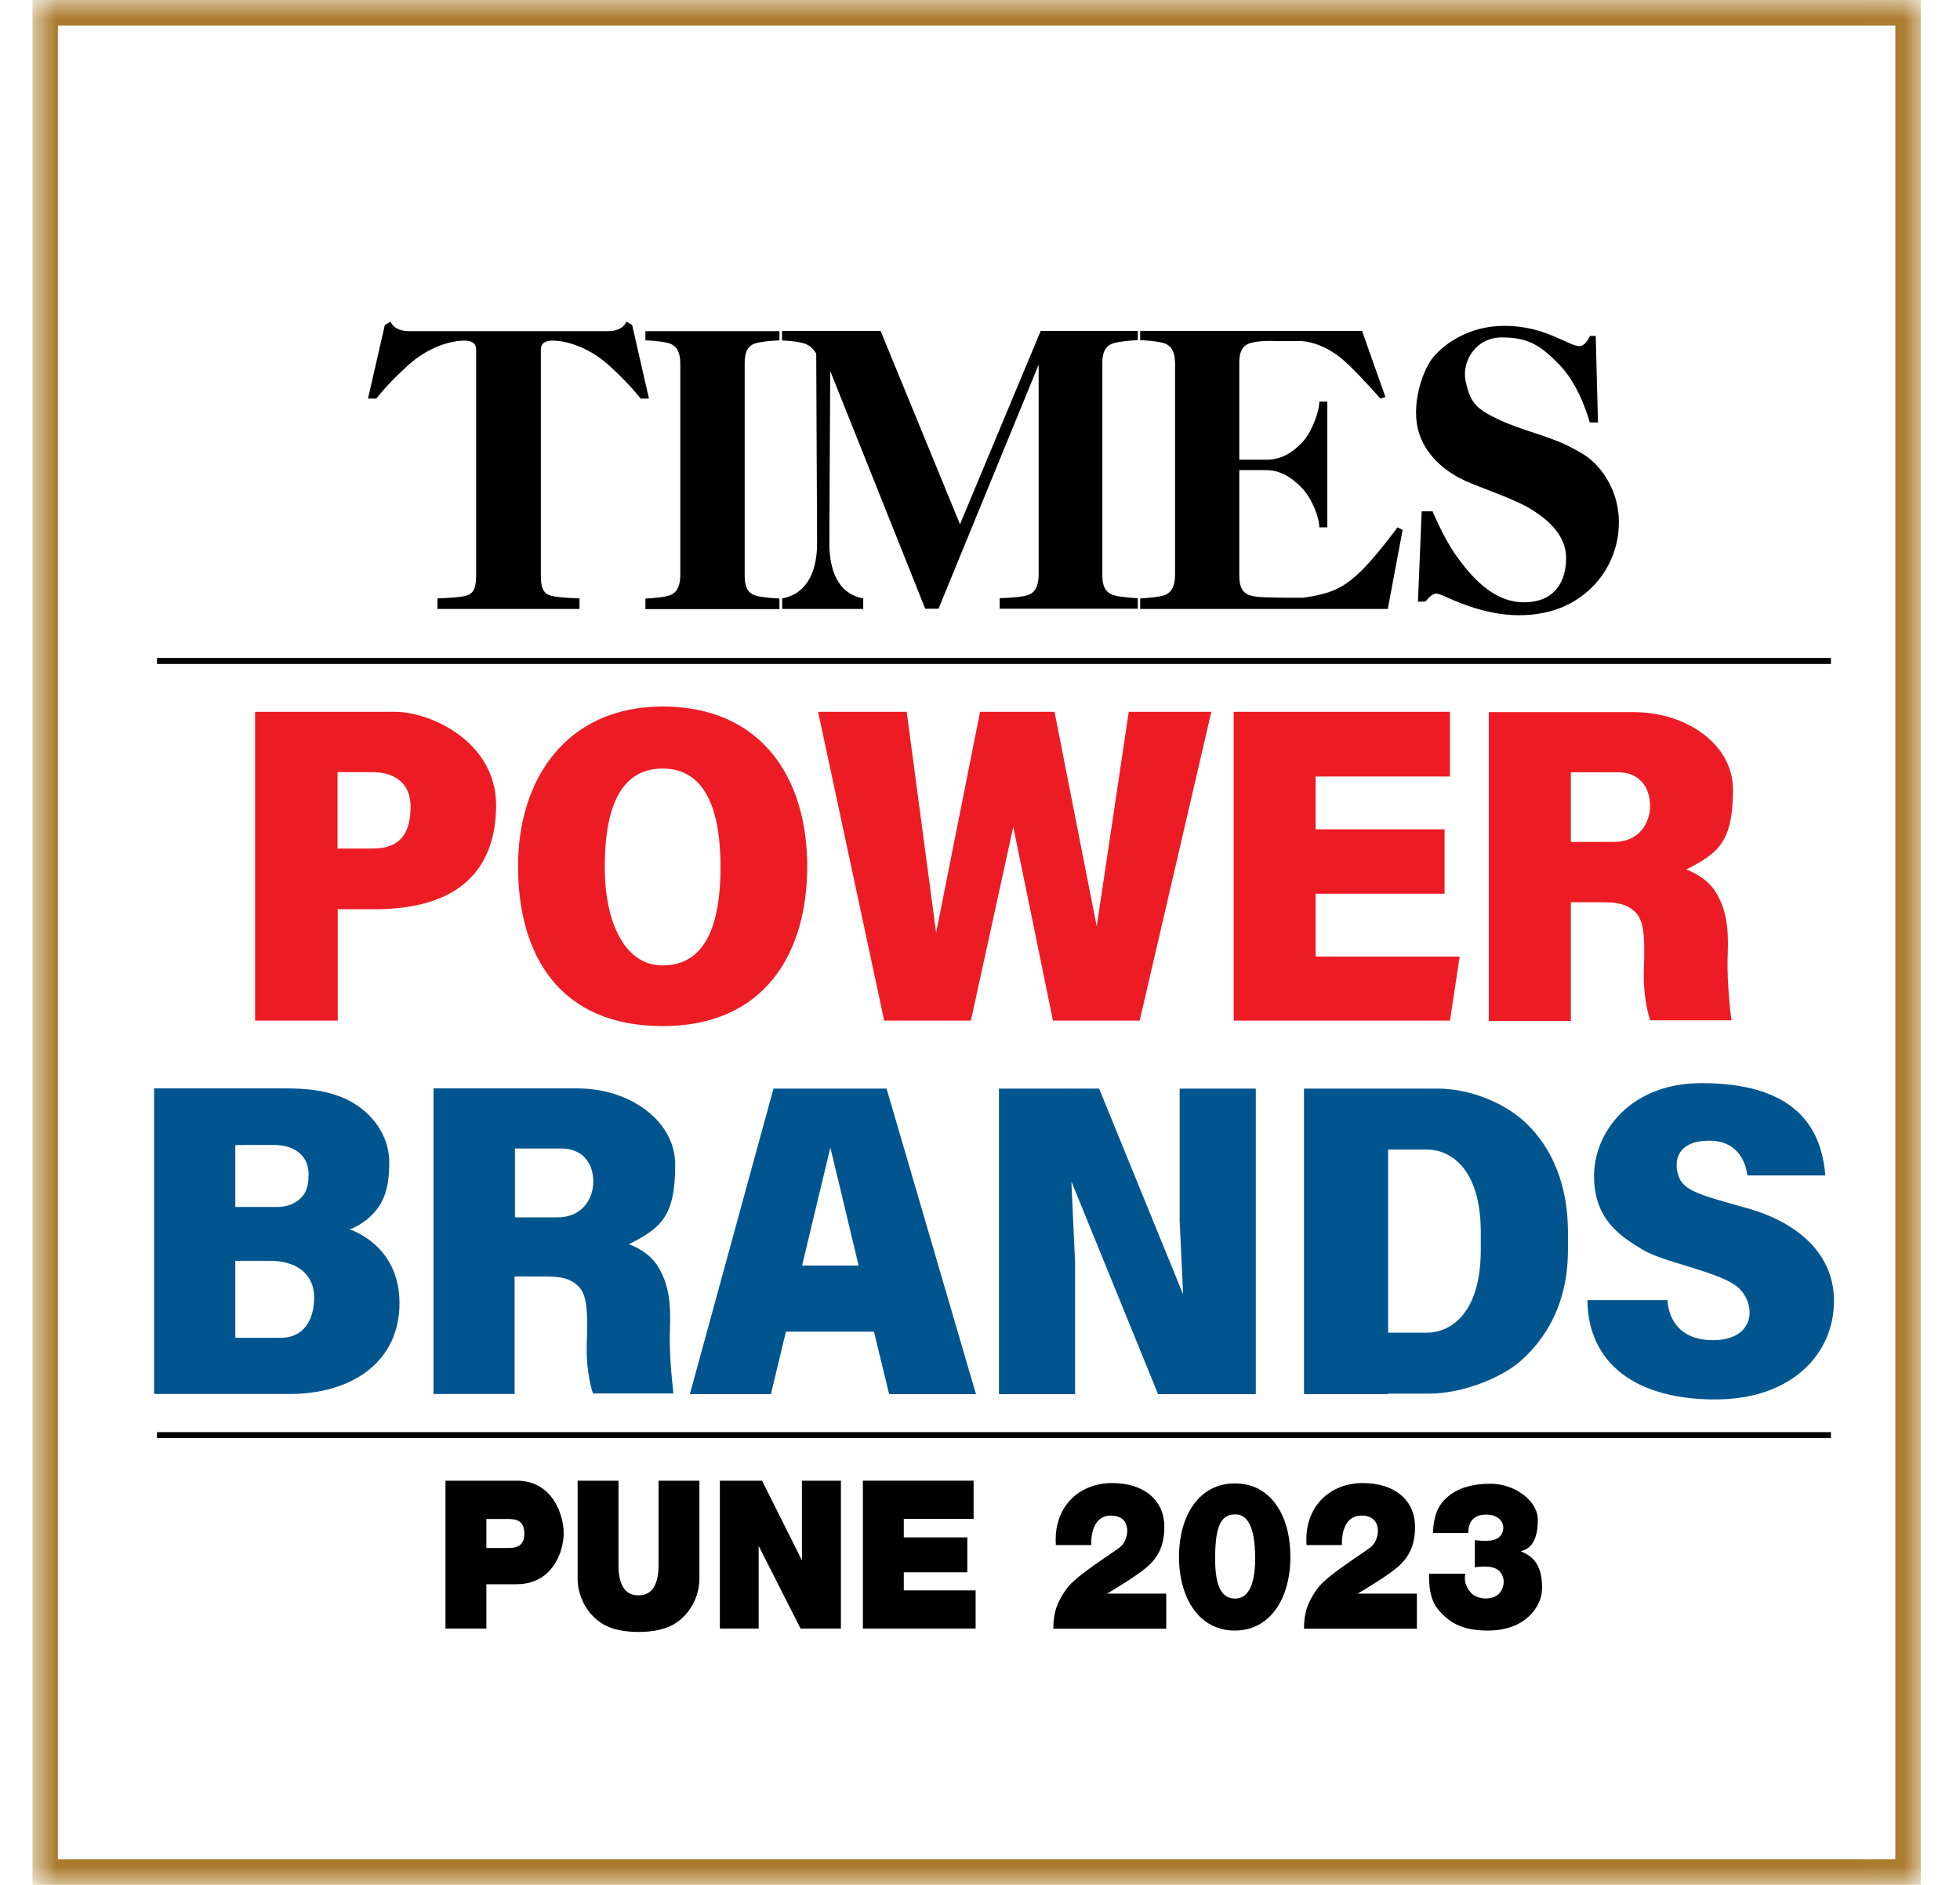
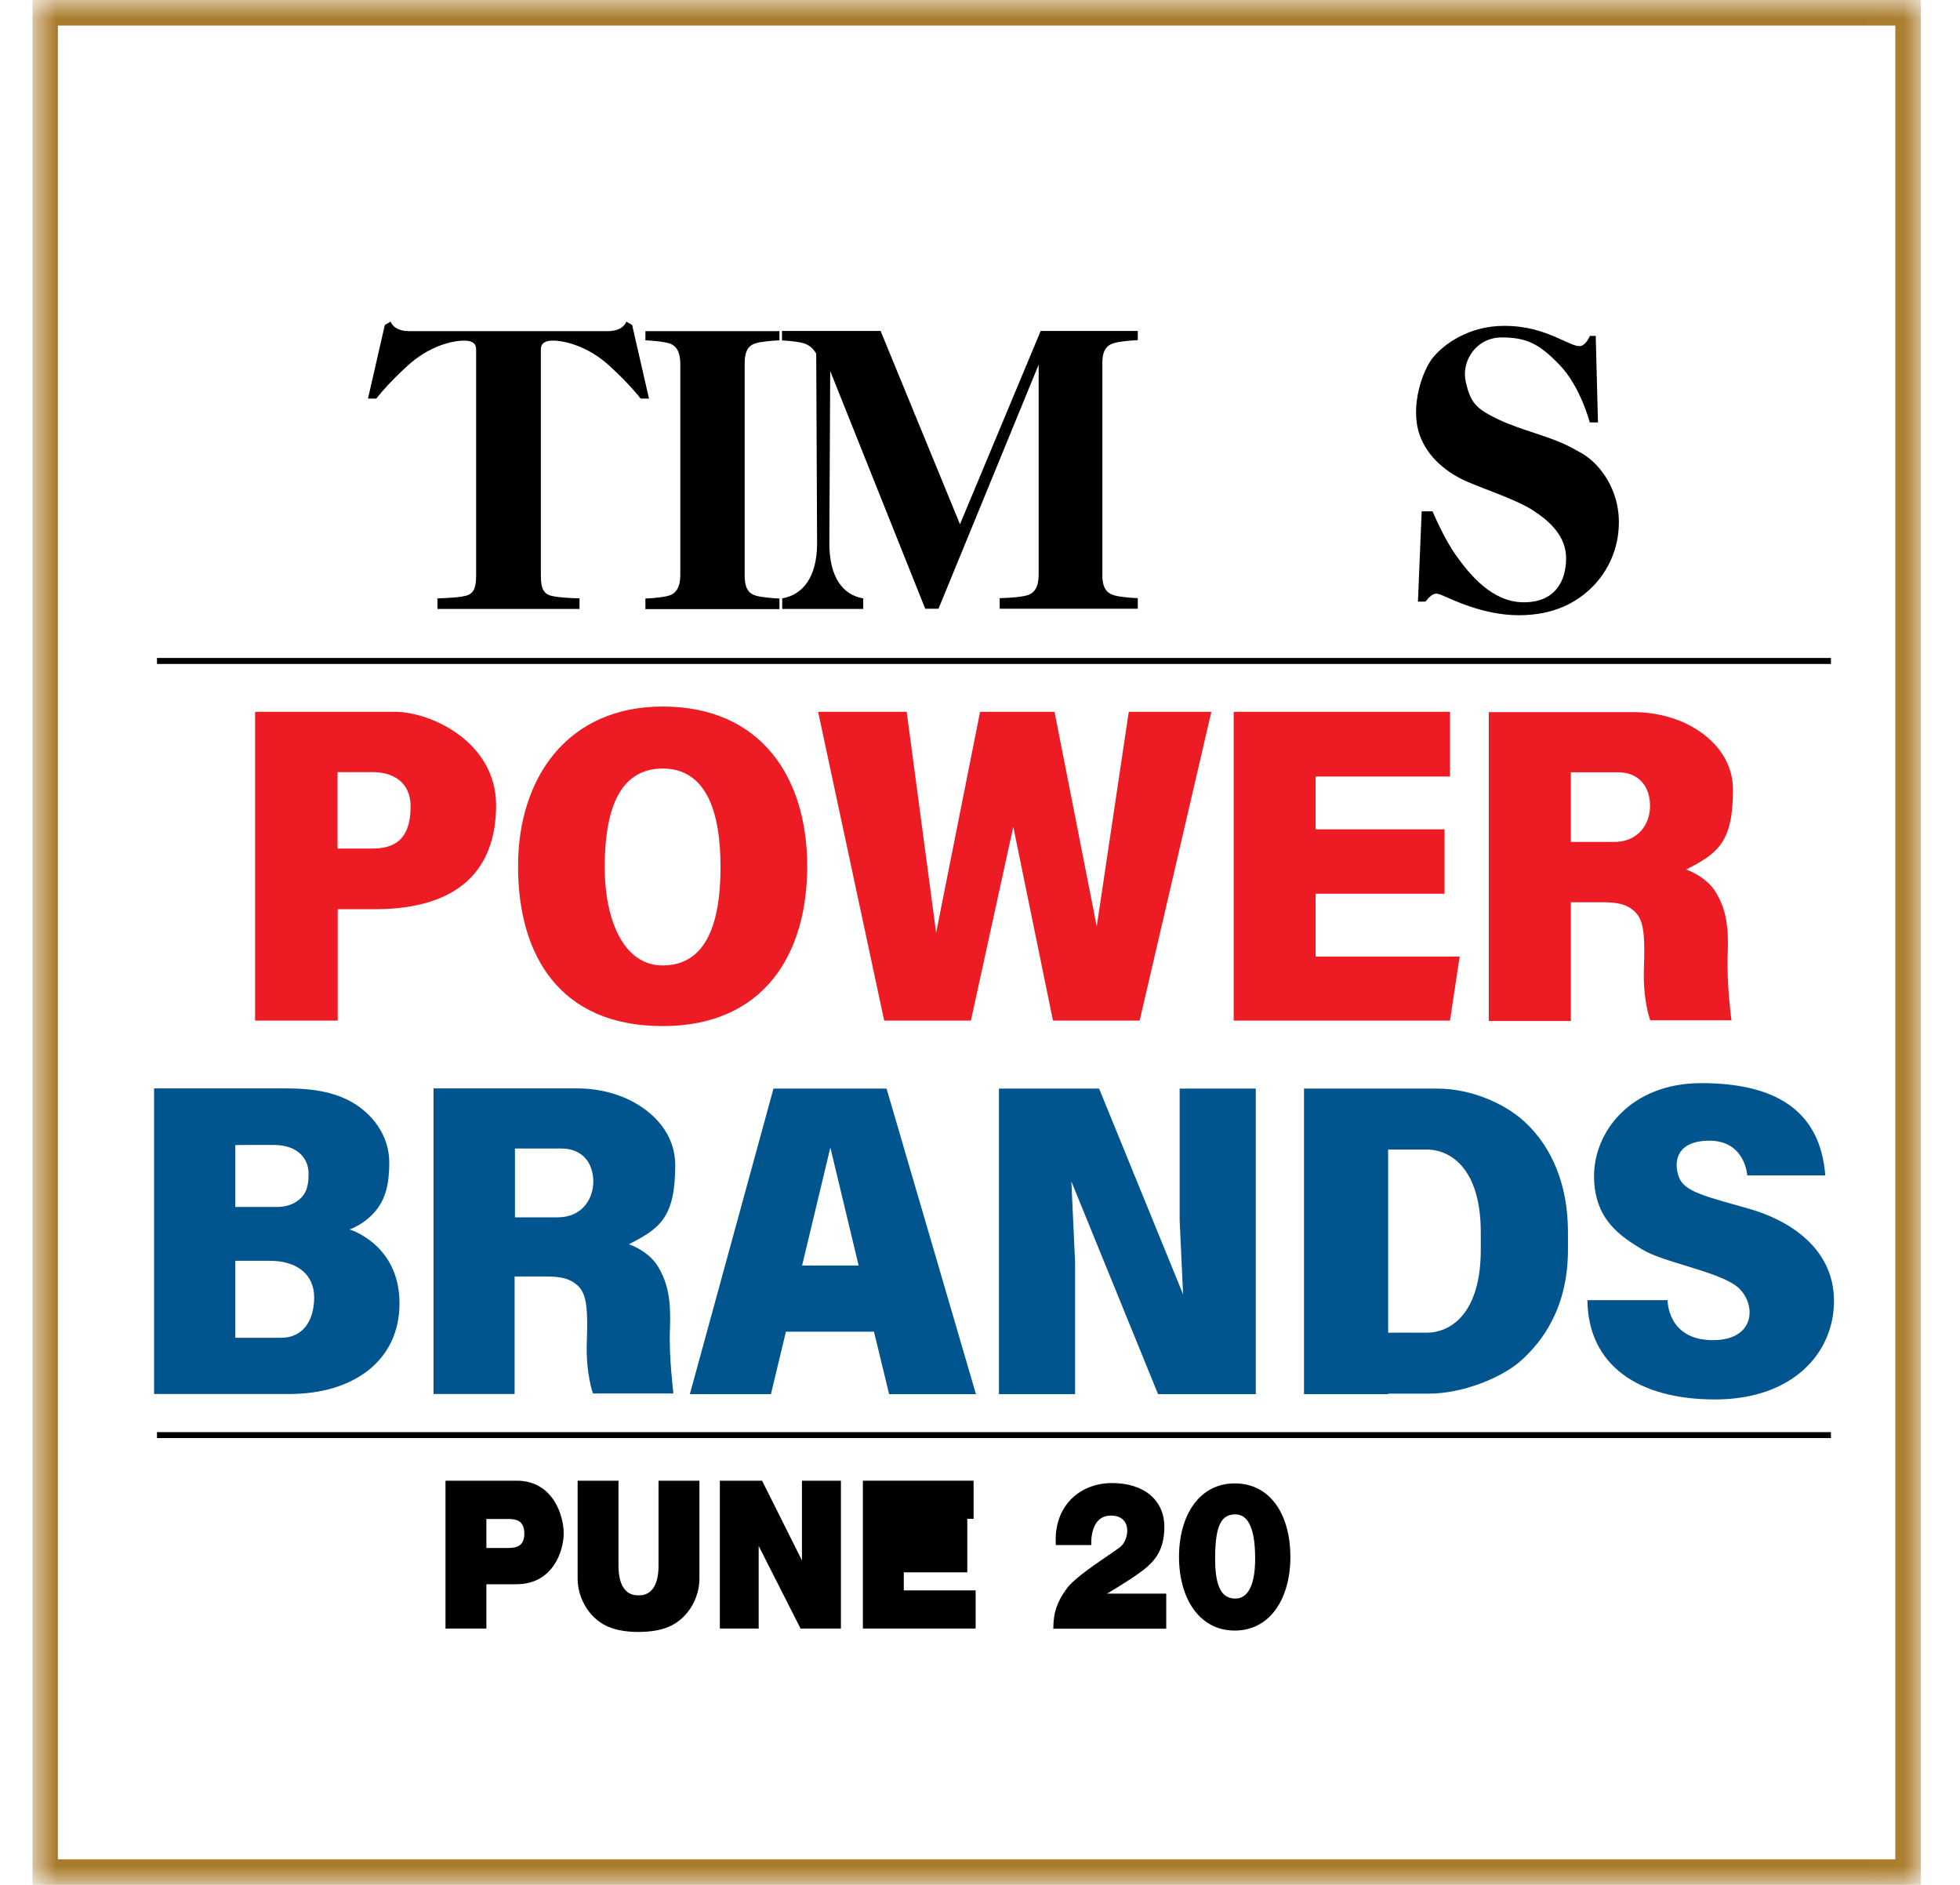
<svg xmlns="http://www.w3.org/2000/svg" width="52" height="50" viewBox="0 0 52 50" fill="none">
  <g clip-path="url(#clip0_11645_2875)">
    <mask id="mask0_11645_2875" style="mask-type:luminance" maskUnits="userSpaceOnUse" x="0" y="0" width="51" height="50">
      <path d="M50.975 0H0.858V50H50.975V0Z" fill="white" />
    </mask>
    <g mask="url(#mask0_11645_2875)">
      <path d="M0.858 50V0H50.962V50H0.858ZM50.284 49.322V0.678H1.536V49.322H50.284Z" fill="#AA7B2C" />
      <path d="M48.576 17.454H4.165V17.613H48.576V17.454Z" fill="black" />
      <path d="M48.576 37.99H4.165V38.148H48.576V37.99Z" fill="black" />
      <path d="M16.924 43.29C16.604 43.29 16.26 43.236 16.012 43.091C15.569 42.834 15.325 42.337 15.325 41.876V39.278H16.409V41.537C16.409 41.98 16.554 42.319 16.924 42.319H16.956C17.327 42.319 17.471 41.98 17.471 41.537V39.278H18.556V41.876C18.556 42.341 18.312 42.834 17.869 43.091C17.62 43.236 17.277 43.29 16.956 43.29H16.924Z" fill="black" />
      <path d="M21.276 39.278V41.392L20.218 39.278H19.098V43.2H20.128V41.009L21.239 43.2H22.31V39.278H21.276Z" fill="black" />
-       <path d="M23.978 42.188V41.709H25.663V40.782H23.978V40.29H25.83V39.278H22.893V43.2H25.884V42.188H23.978Z" fill="black" />
+       <path d="M23.978 42.188V41.709H25.663V40.782V40.29H25.83V39.278H22.893V43.2H25.884V42.188H23.978Z" fill="black" />
      <path d="M13.708 39.278C13.102 39.278 11.819 39.278 11.819 39.278V43.2H12.904V42.025C12.94 42.025 13.098 42.025 13.703 42.025C14.657 42.025 14.955 41.162 14.955 40.674C14.955 40.186 14.661 39.278 13.708 39.278ZM13.482 41.063C13.342 41.063 13.066 41.063 12.904 41.063V40.294C13.066 40.294 13.342 40.294 13.482 40.294C13.685 40.294 13.911 40.331 13.911 40.679C13.911 41.027 13.685 41.063 13.482 41.063Z" fill="black" />
      <path d="M30.941 42.274H29.369C29.369 42.274 29.898 41.966 30.245 41.713C30.593 41.46 30.891 41.171 30.891 40.498C30.891 39.825 30.385 39.341 29.504 39.341C28.623 39.341 27.941 39.978 28.013 40.986H28.953C28.953 40.986 28.894 40.204 29.473 40.204C30.051 40.204 29.961 40.846 29.721 41.036C29.482 41.225 28.555 41.79 28.302 42.138C28.049 42.486 27.945 42.771 27.945 43.205H30.941V42.274Z" fill="black" />
-       <path d="M37.591 42.274H36.019C36.019 42.274 36.548 41.966 36.896 41.713C37.244 41.46 37.542 41.171 37.542 40.498C37.542 39.825 37.036 39.341 36.155 39.341C35.274 39.341 34.591 39.978 34.664 40.986H35.603C35.603 40.986 35.545 40.204 36.123 40.204C36.701 40.204 36.611 40.846 36.372 41.036C36.132 41.225 35.206 41.79 34.953 42.138C34.7 42.486 34.596 42.771 34.596 43.205H37.591V42.274Z" fill="black" />
      <path d="M32.776 40.172C33.056 40.172 33.3 40.426 33.3 41.343C33.3 42.138 33.06 42.405 32.776 42.405C32.423 42.405 32.238 42.116 32.238 41.343C32.238 40.426 32.419 40.172 32.776 40.172ZM32.758 39.35C31.813 39.35 31.28 40.204 31.28 41.298C31.28 42.391 31.813 43.254 32.758 43.254C33.706 43.254 34.235 42.391 34.235 41.298C34.235 40.204 33.72 39.35 32.758 39.35Z" fill="black" />
-       <path d="M40.344 41.149C40.624 41.266 40.913 41.456 40.913 42.12C40.913 42.491 40.683 42.834 40.358 43.033C40.1 43.191 39.788 43.254 39.472 43.254C38.753 43.254 38.419 43.015 38.143 42.68C37.868 42.346 37.917 41.745 37.917 41.745H38.875C38.844 41.917 38.871 42.075 39.025 42.251C39.178 42.427 39.585 42.472 39.775 42.269C39.96 42.061 39.919 41.754 39.716 41.627C39.513 41.501 39.128 41.578 39.128 41.578V40.855C39.571 40.909 39.748 40.846 39.838 40.697C39.901 40.597 39.915 40.412 39.775 40.29C39.702 40.227 39.598 40.177 39.422 40.177C38.907 40.177 38.957 40.665 38.957 40.665H38.021C38.021 40.665 38.003 40.177 38.256 39.861C38.51 39.549 38.916 39.359 39.549 39.359C40.181 39.359 40.8 39.807 40.8 40.317C40.8 40.828 40.633 41.085 40.344 41.149Z" fill="black" />
      <path d="M29.947 18.882L29.097 24.575L27.977 18.882H26.002L24.836 24.742L24.055 18.882H21.705L23.458 27.074H25.758L26.883 21.932L27.936 27.074H30.236L32.138 18.882H29.947Z" fill="#ED1C24" />
      <path d="M10.478 18.882C9.524 18.882 8.96 18.882 8.96 18.882H6.768V27.074H8.96V24.119C9.226 24.119 9.551 24.119 9.936 24.119C12.222 24.119 13.162 23.026 13.162 21.354C13.157 19.677 11.427 18.882 10.478 18.882ZM9.89 22.51C9.497 22.51 9.176 22.51 8.955 22.51V20.482C8.955 20.482 9.371 20.482 9.89 20.482C10.41 20.482 10.893 20.735 10.893 21.39C10.893 22.045 10.668 22.51 9.89 22.51Z" fill="#ED1C24" />
      <path d="M19.116 22.998C19.116 24.44 18.764 25.61 17.58 25.61C16.559 25.61 16.044 24.44 16.044 22.998C16.044 21.557 16.396 20.387 17.58 20.387C18.75 20.387 19.116 21.557 19.116 22.998ZM17.58 18.742C15.05 18.742 13.744 20.64 13.744 22.98C13.744 25.321 14.833 27.219 17.58 27.219C20.259 27.219 21.416 25.321 21.416 22.98C21.416 20.64 20.205 18.742 17.58 18.742Z" fill="#ED1C24" />
      <path d="M34.904 25.375V23.708H38.325V22H34.904V20.599H38.469V18.882H32.731V27.074H38.469L38.726 25.375H34.904Z" fill="#ED1C24" />
      <path d="M45.837 25.339C45.869 24.562 45.788 24.114 45.526 23.676C45.264 23.238 44.735 23.066 44.735 23.066C45.566 22.641 45.977 22.352 45.977 20.951C45.977 20.107 45.395 19.506 44.712 19.185C44.261 18.973 43.764 18.891 43.361 18.891C42.354 18.891 41.676 18.891 41.676 18.891H39.498V27.083H41.676V23.934C41.952 23.934 42.313 23.934 42.516 23.934C42.883 23.934 43.163 23.974 43.384 24.196C43.61 24.413 43.646 24.819 43.614 25.682C43.583 26.545 43.782 27.065 43.782 27.065H45.937C45.937 27.065 45.806 26.111 45.837 25.339ZM42.824 22.334C42.494 22.334 42.042 22.334 41.676 22.334V20.486C41.676 20.486 42.345 20.486 42.923 20.486C43.501 20.486 43.777 20.888 43.777 21.376C43.777 21.86 43.465 22.334 42.824 22.334Z" fill="#ED1C24" />
      <path d="M17.774 35.261C17.805 34.493 17.724 34.05 17.466 33.612C17.209 33.174 16.685 33.006 16.685 33.006C17.507 32.586 17.914 32.297 17.914 30.91C17.914 30.074 17.34 29.482 16.662 29.161C16.215 28.949 15.723 28.872 15.325 28.872C14.326 28.872 13.653 28.872 13.653 28.872H11.502V36.978H13.653V33.861C13.924 33.861 14.281 33.861 14.484 33.861C14.846 33.861 15.121 33.901 15.343 34.118C15.564 34.335 15.601 34.733 15.569 35.586C15.537 36.441 15.732 36.964 15.732 36.964H17.864C17.873 36.969 17.742 36.029 17.774 35.261ZM14.796 32.292C14.471 32.292 14.024 32.292 13.662 32.292V30.467C13.662 30.467 14.326 30.467 14.896 30.467C15.465 30.467 15.741 30.865 15.741 31.348C15.736 31.823 15.429 32.292 14.796 32.292Z" fill="#00558F" />
      <path d="M23.589 36.983H25.893L23.521 28.877H20.521L18.302 36.983H20.453L20.851 35.325H23.187L23.589 36.983ZM21.28 33.571L22.03 30.44L22.78 33.571H21.28Z" fill="#00558F" />
      <path d="M9.275 32.613C9.275 32.613 9.704 32.473 10.012 32.062C10.21 31.796 10.328 31.443 10.328 30.842C10.328 30.101 9.858 29.527 9.316 29.225C8.737 28.904 8.069 28.872 7.567 28.872C6.596 28.872 6.239 28.872 6.239 28.872H4.088V36.978H6.234H6.243C6.284 36.978 6.523 36.978 7.685 36.978C9.329 36.978 10.599 36.133 10.599 34.57C10.599 33.006 9.275 32.613 9.275 32.613ZM7.26 30.372C7.902 30.372 8.186 30.734 8.186 31.131C8.186 31.317 8.173 31.516 8.064 31.683C7.933 31.877 7.685 32.017 7.346 32.017C7.061 32.017 6.632 32.017 6.243 32.017V30.377C6.239 30.372 6.623 30.372 7.26 30.372ZM7.459 35.487C6.867 35.487 6.243 35.487 6.243 35.487V33.445C6.528 33.445 6.858 33.445 7.156 33.445C7.888 33.445 8.335 33.811 8.335 34.416C8.335 35.022 8.046 35.487 7.459 35.487Z" fill="#00558F" />
      <path d="M31.297 28.877V32.37L31.388 34.335L29.16 28.877H26.503V36.983H28.523V33.49L28.424 31.339L30.724 36.983H33.317V28.877H31.297Z" fill="#00558F" />
      <path d="M40.434 29.744C39.91 29.265 39.015 28.877 38.138 28.877C37.262 28.877 36.828 28.877 36.828 28.877H34.596V36.983H36.828V36.969C36.828 36.969 37.031 36.969 37.912 36.969C38.789 36.969 39.851 36.553 40.375 36.075C40.899 35.596 41.599 34.715 41.599 33.151V32.695C41.599 31.131 40.962 30.223 40.434 29.744ZM39.286 33.151C39.286 34.841 38.491 35.352 37.849 35.352C37.208 35.352 36.828 35.352 36.828 35.352V30.494C36.828 30.494 37.208 30.494 37.849 30.494C38.491 30.494 39.286 31.005 39.286 32.695V33.151Z" fill="#00558F" />
      <path d="M46.357 31.186C46.357 31.186 46.307 30.259 45.354 30.259C44.401 30.259 44.401 30.915 44.563 31.271C44.726 31.628 45.336 31.759 46.411 32.067C47.487 32.374 48.657 33.124 48.657 34.511C48.657 35.898 47.554 37.123 45.503 37.123C43.452 37.123 42.137 36.21 42.114 34.489H44.242C44.242 34.489 44.229 35.55 45.444 35.55C46.655 35.55 46.596 34.471 46.027 34.086C45.458 33.702 44.107 33.476 43.565 33.142C43.023 32.808 42.291 32.37 42.291 31.195C42.291 30.02 43.266 28.732 45.137 28.732C47.003 28.732 48.291 29.387 48.426 31.181H46.357V31.186Z" fill="#00558F" />
      <path d="M16.125 8.784C16.549 8.784 16.617 8.531 16.617 8.531L16.771 8.621L17.218 10.573H16.997C16.997 10.573 16.708 10.193 16.161 9.696C15.619 9.204 15.04 9.055 14.738 9.037C14.435 9.019 14.349 9.127 14.349 9.267C14.349 9.407 14.349 15.268 14.349 15.268C14.349 15.692 14.466 15.783 14.715 15.823C14.964 15.864 15.375 15.873 15.375 15.873V16.153H11.606V15.873C11.606 15.873 12.022 15.864 12.266 15.823C12.515 15.783 12.632 15.692 12.632 15.268C12.632 15.268 12.632 9.412 12.632 9.267C12.632 9.123 12.546 9.019 12.243 9.037C11.941 9.055 11.363 9.199 10.82 9.696C10.274 10.189 9.984 10.573 9.984 10.573H9.763L10.21 8.621L10.364 8.531C10.364 8.531 10.432 8.784 10.856 8.784H16.125Z" fill="black" />
      <path d="M19.757 9.633C19.757 9.208 19.929 9.118 20.173 9.077C20.417 9.037 20.679 9.028 20.679 9.028V8.784H17.123V9.028C17.123 9.028 17.426 9.037 17.67 9.086C17.882 9.127 18.049 9.24 18.049 9.665V15.24C18.049 15.665 17.878 15.778 17.67 15.819C17.426 15.868 17.123 15.877 17.123 15.877V16.158H20.679V15.877C20.679 15.877 20.417 15.868 20.173 15.828C19.929 15.787 19.757 15.697 19.757 15.272V9.633Z" fill="black" />
      <path d="M22.026 9.841L22.003 14.409C22.003 15.326 22.369 15.783 22.902 15.873V16.153H20.752V15.873C21.285 15.783 21.678 15.326 21.678 14.409L21.655 9.38C21.56 9.226 21.452 9.127 21.24 9.086C20.996 9.037 20.747 9.032 20.747 9.032V8.779H23.363L25.469 13.907L27.61 8.779H30.186V9.023C30.186 9.023 29.924 9.032 29.68 9.073C29.431 9.113 29.246 9.204 29.246 9.629V15.263C29.246 15.688 29.436 15.778 29.68 15.819C29.928 15.859 30.186 15.868 30.186 15.868V16.148H26.522V15.868C26.522 15.868 26.933 15.859 27.177 15.81C27.389 15.769 27.556 15.656 27.556 15.231V9.674L24.899 16.148H24.547L22.026 9.841Z" fill="black" />
-       <path d="M37.076 13.989C37.076 13.989 36.462 14.829 36.042 15.213C35.621 15.602 35.305 15.751 34.582 15.855C34.582 15.855 33.538 15.864 33.294 15.823C33.051 15.783 32.879 15.692 32.879 15.267V12.471C32.879 12.471 33.222 12.471 33.597 12.471C33.972 12.471 34.275 12.669 34.541 12.945C34.808 13.221 35.002 13.727 35.002 13.989H35.215V10.654H35.002C35.002 10.921 34.799 11.486 34.528 11.757C34.257 12.032 33.972 12.195 33.597 12.195C33.222 12.195 32.879 12.195 32.879 12.195V9.629C32.879 9.204 33.051 9.113 33.294 9.073C33.538 9.032 33.801 9.046 33.801 9.046C33.801 9.046 34.072 9.046 34.46 9.046C34.853 9.046 35.31 9.258 35.662 9.57C36.014 9.882 36.624 10.573 36.624 10.573L36.756 10.532L36.136 8.779H30.249V9.023C30.249 9.023 30.552 9.032 30.796 9.082C31.008 9.123 31.175 9.235 31.175 9.66V15.236C31.175 15.661 31.004 15.774 30.796 15.814C30.552 15.864 30.249 15.873 30.249 15.873V16.153H36.819L37.212 14.056L37.076 13.989Z" fill="black" />
      <path d="M39.905 8.644C40.515 8.644 40.926 8.797 41.242 8.928C41.559 9.059 41.803 9.208 41.943 9.177C42.083 9.145 42.182 8.91 42.182 8.91H42.336L42.395 11.206H42.178C42.178 11.206 41.934 10.27 41.396 9.701C40.854 9.132 40.519 8.951 39.841 8.951C39.164 8.951 38.762 9.579 38.888 10.13C39.015 10.681 39.15 10.839 39.76 11.129C40.37 11.418 41.089 11.562 41.64 11.847C41.843 11.956 42.078 12.064 42.291 12.272C42.652 12.624 42.95 13.175 42.95 13.853C42.95 14.554 42.661 15.15 42.255 15.561C41.843 15.972 41.242 16.32 40.293 16.32C39.34 16.32 38.486 15.882 38.305 15.81C38.124 15.733 38.043 15.679 37.817 15.959H37.619L37.718 13.564H38.007C38.007 13.564 38.305 14.287 38.649 14.761C38.992 15.236 39.584 15.977 40.429 15.977C41.27 15.977 41.55 15.399 41.55 14.807C41.55 14.219 41.107 13.822 40.682 13.546C40.257 13.266 39.489 13.017 38.947 12.787C38.405 12.556 37.871 12.141 37.659 11.522C37.406 10.781 37.736 9.823 38.025 9.475C38.315 9.127 38.969 8.644 39.905 8.644Z" fill="black" />
    </g>
  </g>
  <defs>
    <clipPath id="clip0_11645_2875">
      <rect width="50.278" height="50" fill="white" transform="translate(0.858)" />
    </clipPath>
  </defs>
</svg>